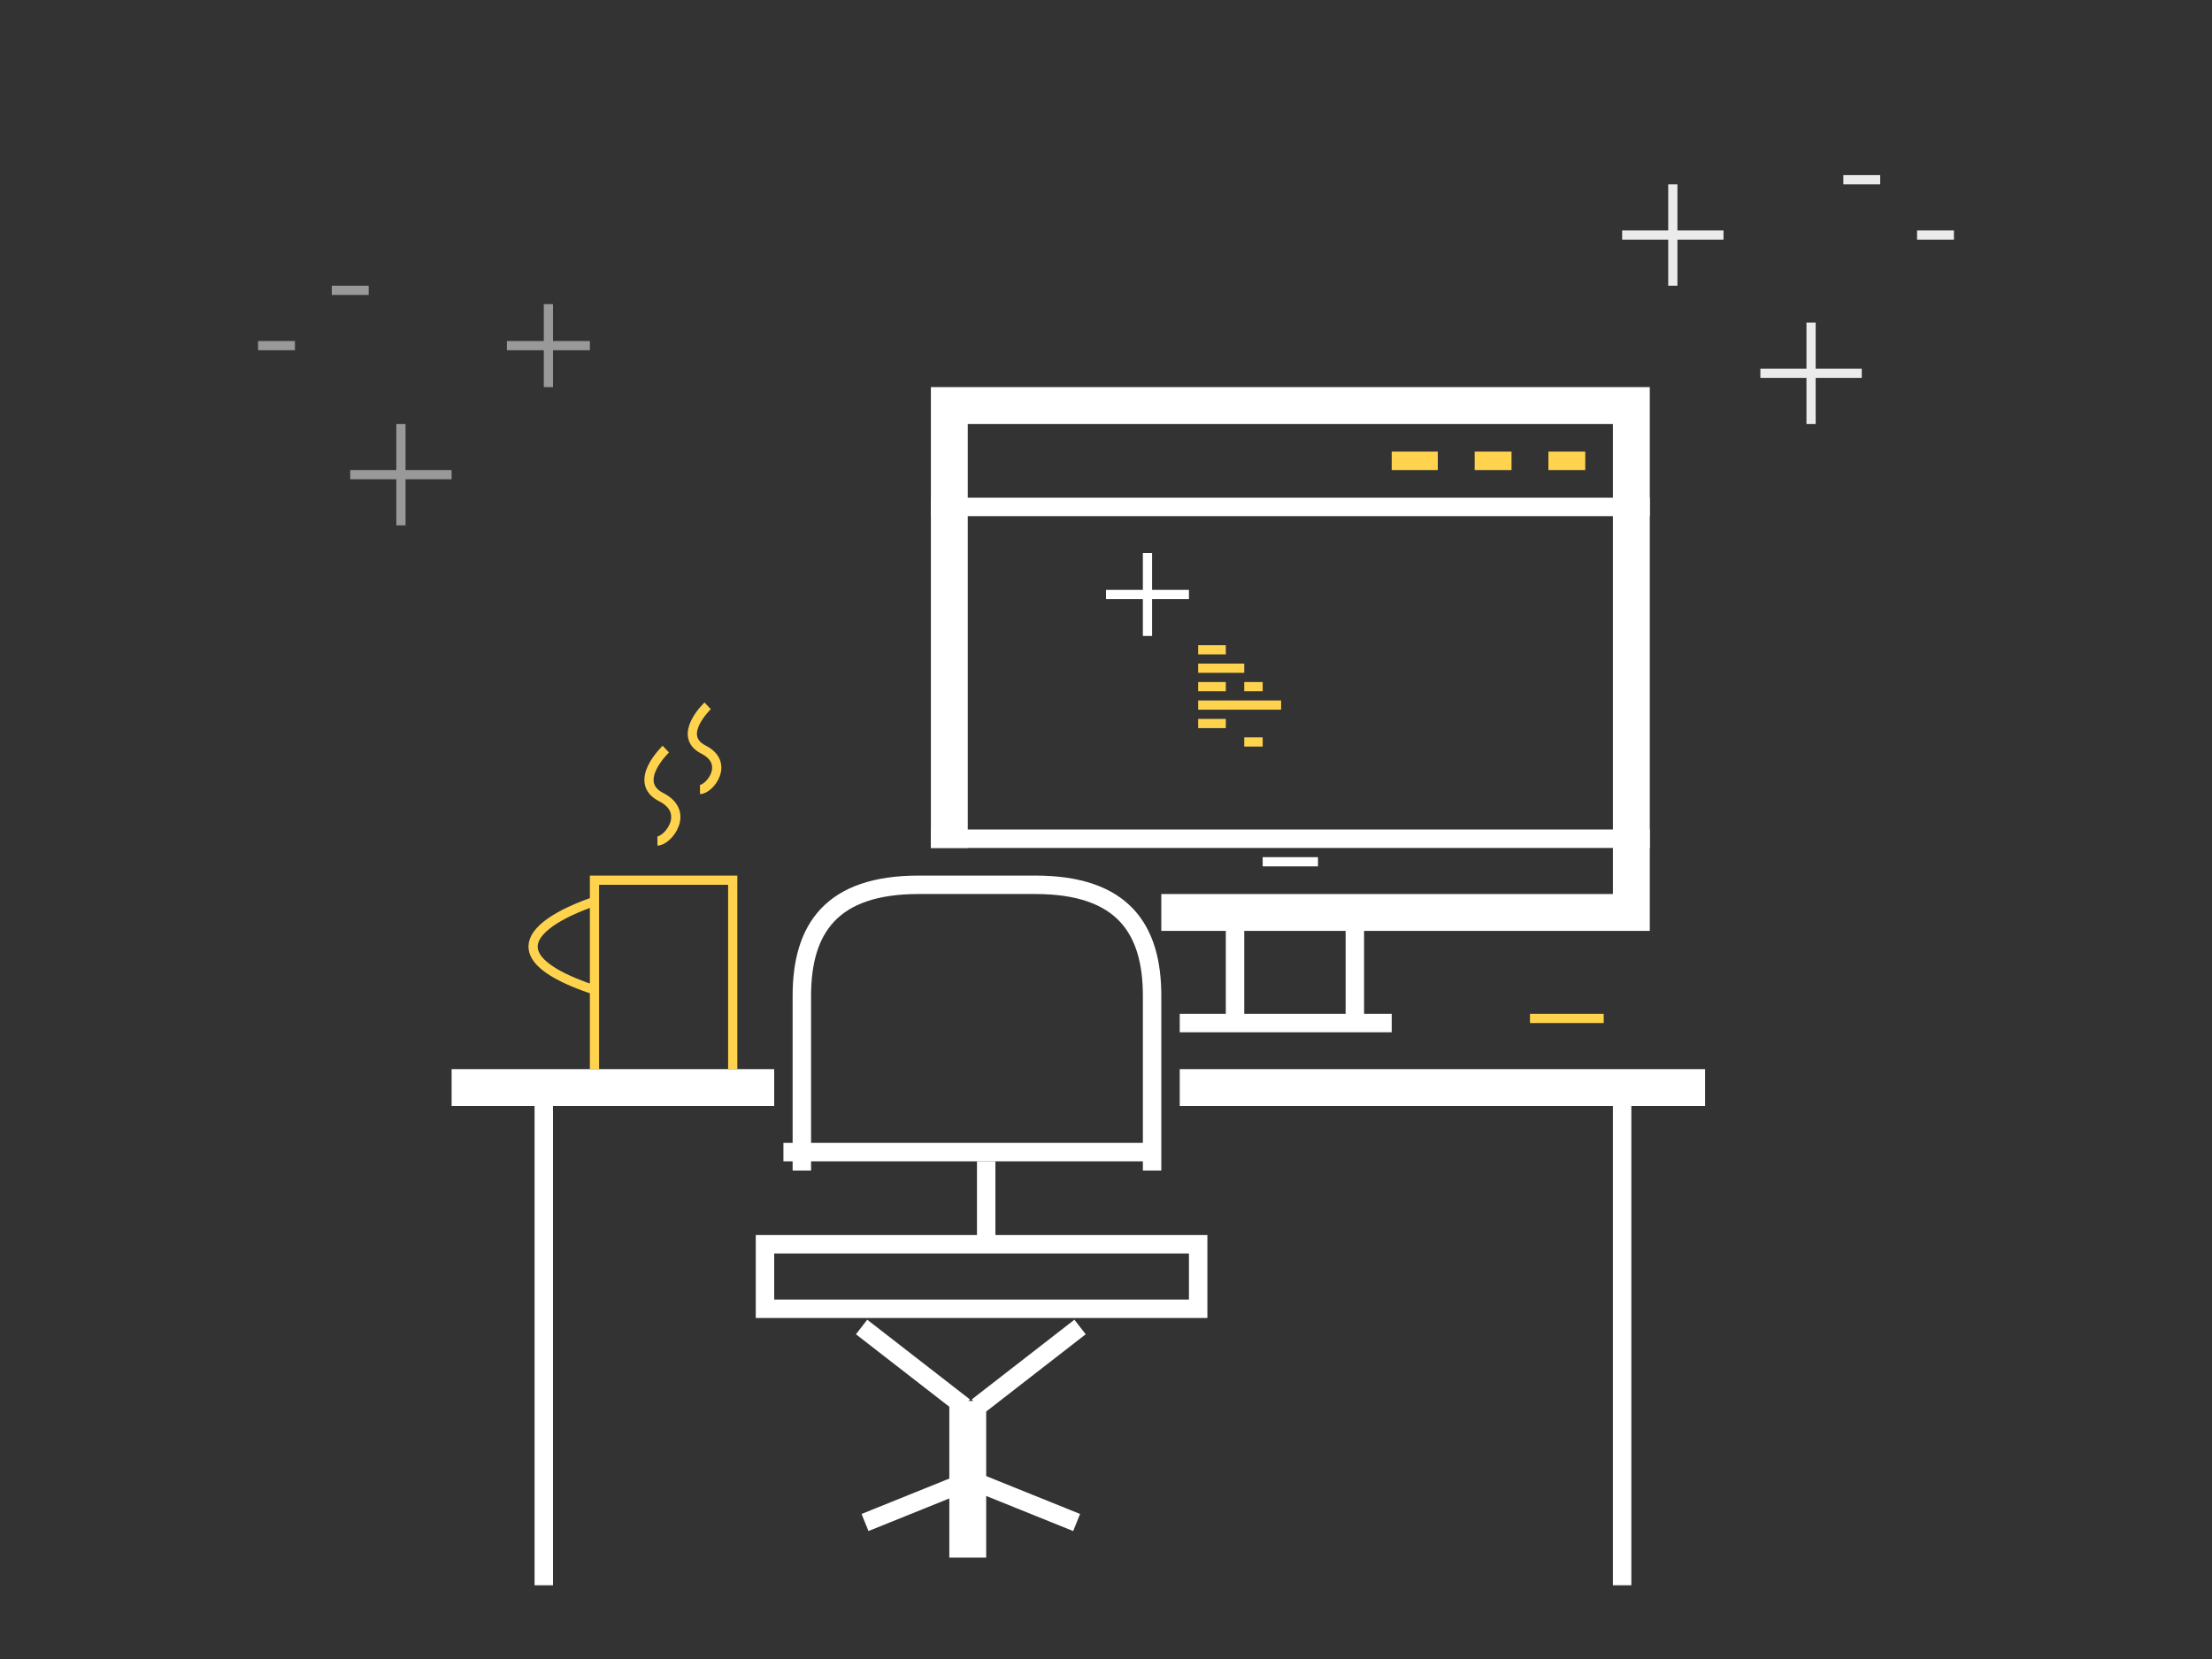
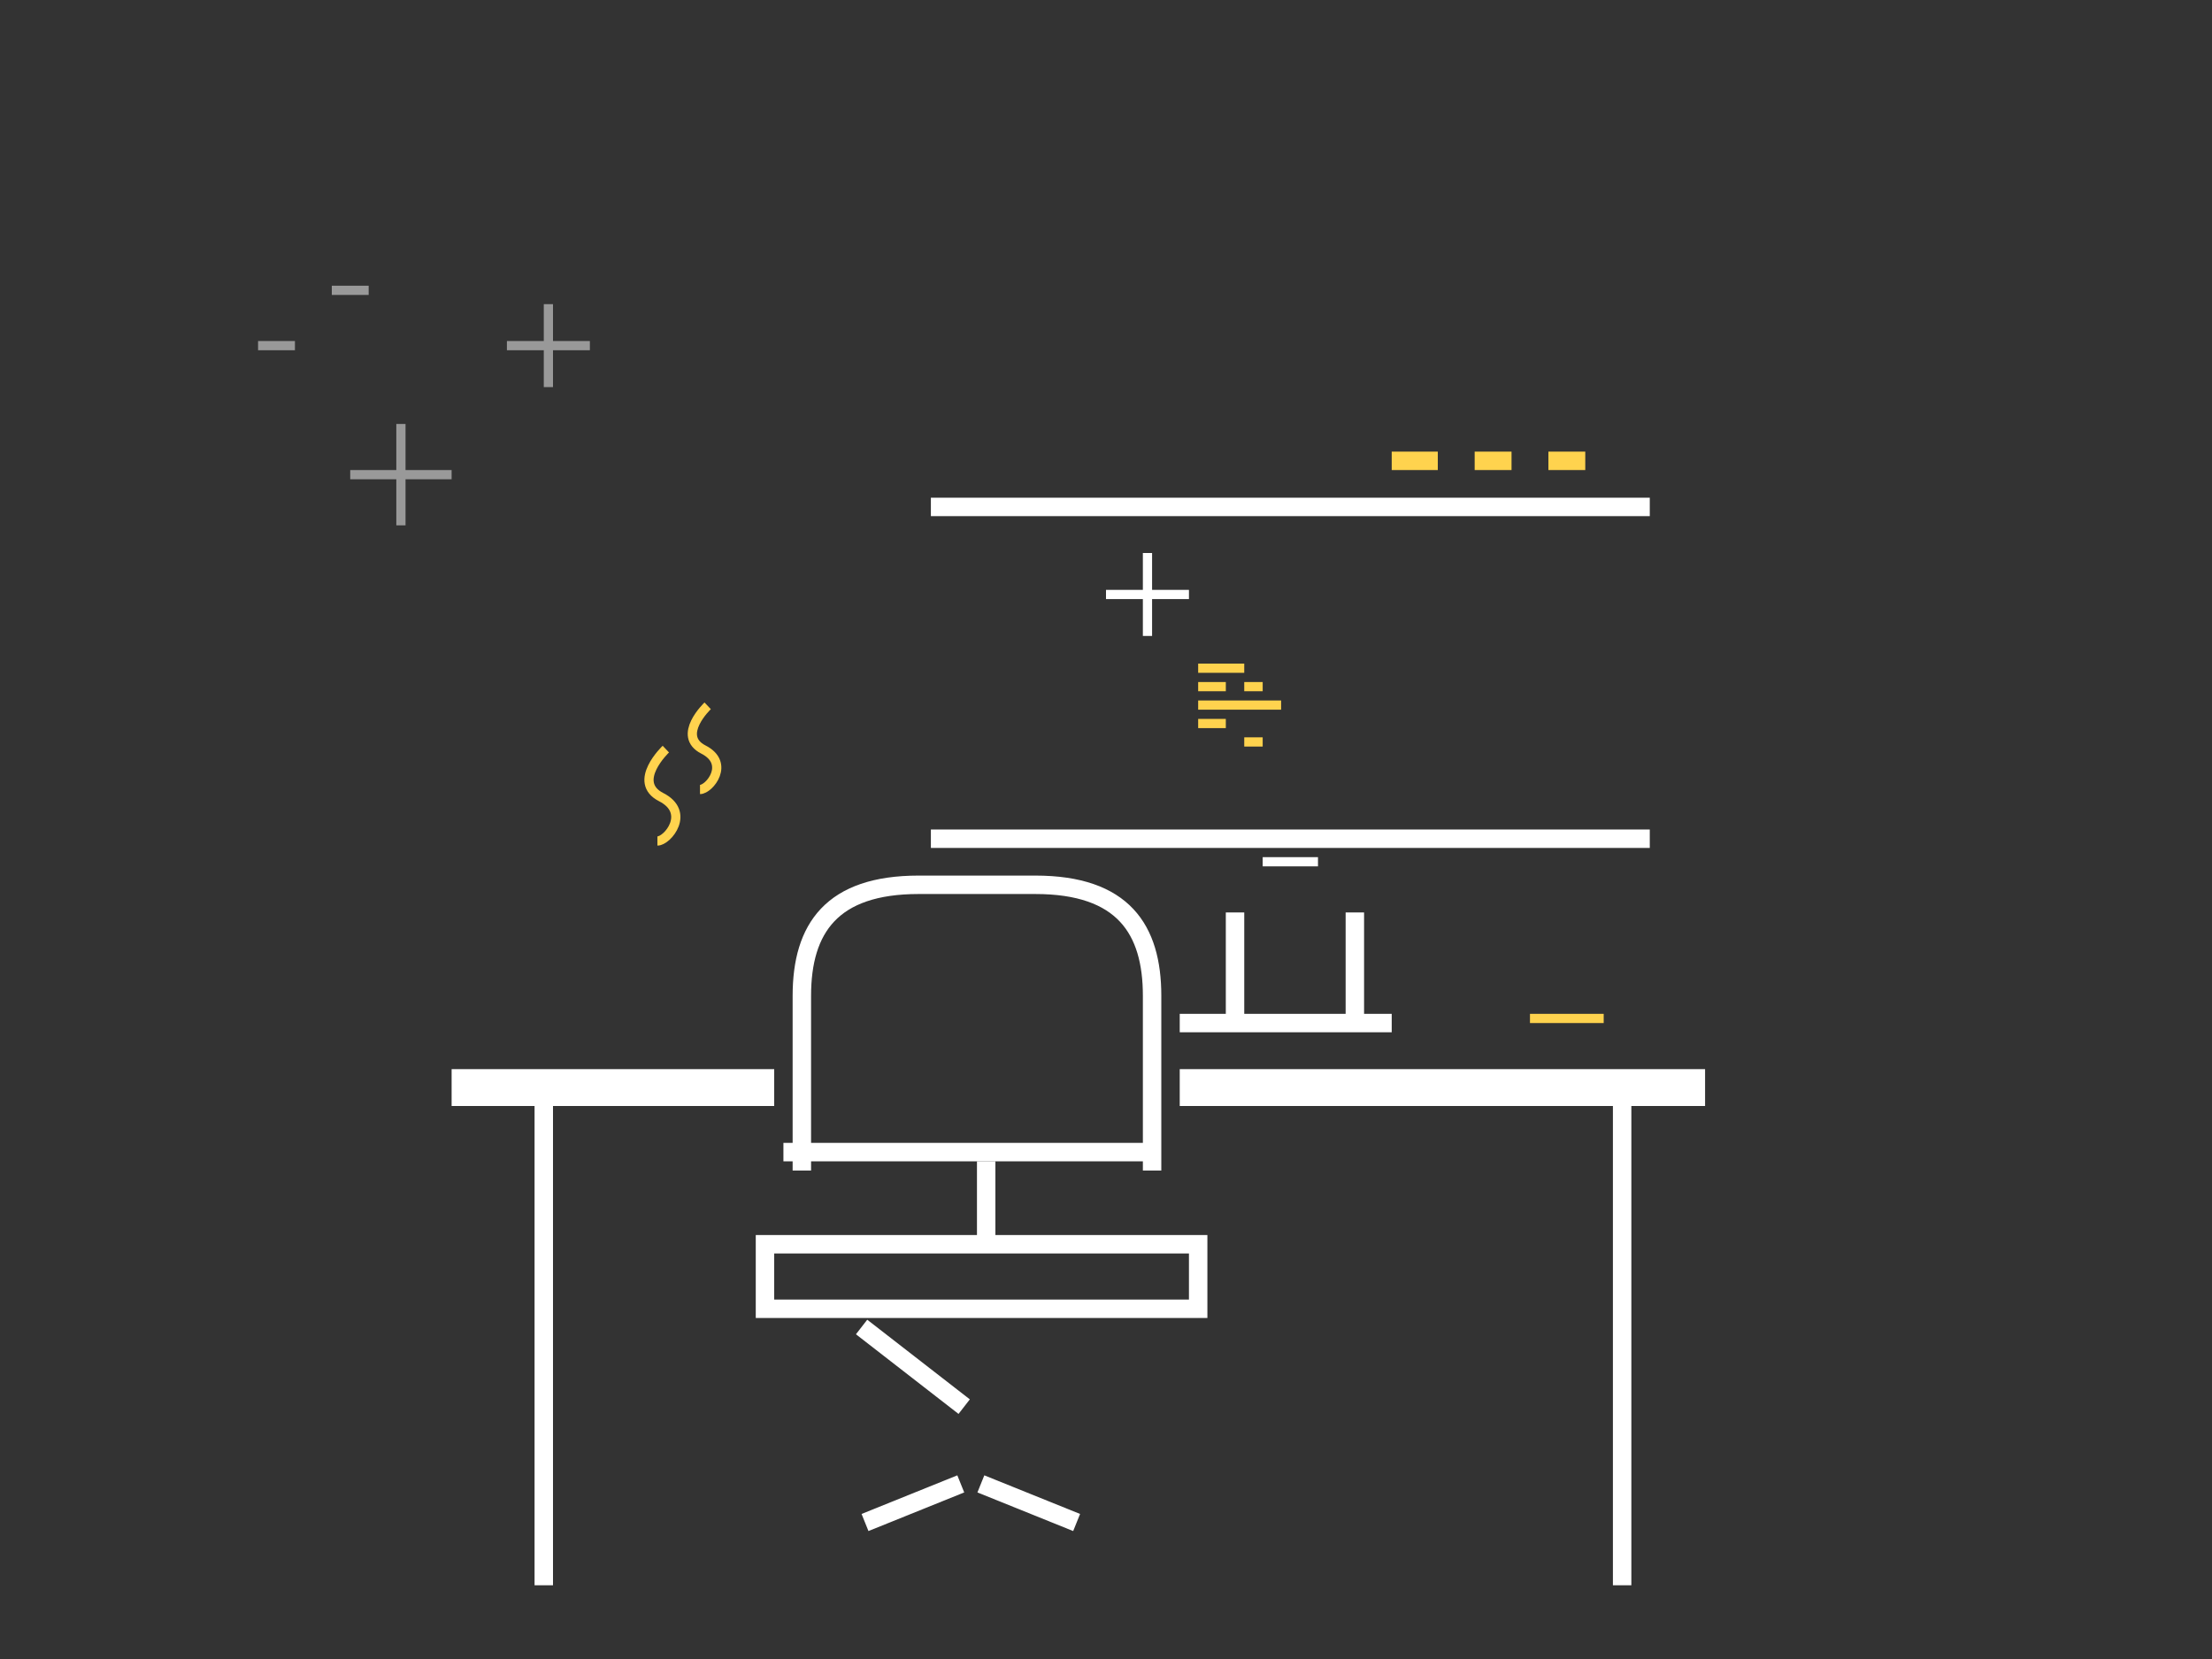
<svg xmlns="http://www.w3.org/2000/svg" version="1.1" id="Layer_1" x="0px" y="0px" width="240px" height="180px" viewBox="0 0 240 180" enable-background="new 0 0 240 180" xml:space="preserve">
  <rect x="0" y="0" width="240" height="180" fill="#333333" stroke="none" />
  <line fill="none" stroke="#FFFFFF" stroke-width="2" stroke-miterlimit="10" x1="59" y1="120" x2="59" y2="172" />
  <line fill="none" stroke="#FFFFFF" stroke-width="2" stroke-miterlimit="10" x1="176" y1="120" x2="176" y2="172" />
  <path fill="none" stroke="#FFFFFF" stroke-width="4" stroke-miterlimit="10" d="M49,118h35 M128,118h57" />
  <path fill="none" stroke="#FFFFFF" stroke-width="2" stroke-miterlimit="10" d="M87,127v-18.952C87,100.714,90.254,96,99.667,96  h12.667c9.544,0,12.667,4.845,12.667,12.048V127 M85,125h40" />
  <path fill="none" stroke="#FFFFFF" stroke-width="2" stroke-miterlimit="10" d="M107,126v10 M82,135h48 M130,134v9 M83,134v9   M130,142H82" />
-   <line fill="none" stroke="#FFFFFF" stroke-width="4" stroke-miterlimit="10" x1="105" y1="152" x2="105" y2="169" />
  <line fill="none" stroke="#FFFFFF" stroke-width="2" stroke-miterlimit="10" x1="93.853" y1="165.19" x2="104.243" y2="161" />
  <line fill="none" stroke="#FFFFFF" stroke-width="2" stroke-miterlimit="10" x1="106.424" y1="161" x2="116.814" y2="165.19" />
  <line fill="none" stroke="#FFFFFF" stroke-width="2" stroke-miterlimit="10" x1="93.482" y1="143.977" x2="104.613" y2="152.619" />
  <line fill="none" stroke="#FFD34E" stroke-miterlimit="10" x1="166" y1="110.5" x2="174" y2="110.5" />
  <path fill="none" stroke="#FFFFFF" stroke-width="2" stroke-miterlimit="10" d="M128,111h23 M134,99v12 M147,99v12" />
-   <line fill="none" stroke="#FFFFFF" stroke-width="2" stroke-miterlimit="10" x1="106.054" y1="152.619" x2="117.185" y2="143.977" />
  <path fill="none" stroke="#FFFFFF" stroke-width="2" stroke-miterlimit="10" d="M179,91h-78 M179,55h-78" />
-   <path fill="none" stroke="#FFFFFF" stroke-width="4" stroke-miterlimit="10" d="M101,44h78 M177,44v55 M179,99h-53 M103,46v46" />
  <path fill="none" stroke="#FFFFFF" stroke-miterlimit="10" d="M124.5,60v9 M120,64.5h9" />
  <line fill="none" stroke="#FFFFFF" stroke-miterlimit="10" x1="137" y1="93.5" x2="143" y2="93.5" />
  <path fill="none" stroke="#FFD34E" stroke-width="2" stroke-miterlimit="10" d="M168,50h4 M160,50h4 M151,50h5" />
-   <path fill="none" stroke="#FFD34E" stroke-miterlimit="10" d="M64.5,95v21 M64,95.5h16 M79.5,95v21 M64.825,97.702  c0,0-15.714,4.715,0,9.821" />
  <path fill="none" stroke="#FFD34E" stroke-miterlimit="10" d="M72.243,81.278c0,0-3.748,3.557-0.509,5.208  c3.239,1.648,0.714,4.761-0.405,4.761" />
  <path fill="none" stroke="#FFD34E" stroke-miterlimit="10" d="M76.782,76.581c0,0-3.413,3.238-0.464,4.743  c2.948,1.501,0.65,4.335-0.369,4.335" />
-   <path fill="none" stroke="#FFD34E" stroke-miterlimit="10" d="M130,70.5h3 M133,72.5h2 M135,74.5h2 M137,76.5h2 M135,76.5h2   M133,76.5h2 M130,78.5h3 M130,76.5h3 M130,74.5h3 M130,72.5h3 M135,80.5h2" />
+   <path fill="none" stroke="#FFD34E" stroke-miterlimit="10" d="M130,70.5M133,72.5h2 M135,74.5h2 M137,76.5h2 M135,76.5h2   M133,76.5h2 M130,78.5h3 M130,76.5h3 M130,74.5h3 M130,72.5h3 M135,80.5h2" />
  <path opacity="0.5" fill="none" stroke="#FFFFFF" stroke-miterlimit="10" d="M36,31.5h4 M28,37.5h4 M38,51.5h11 M43.5,57V46   M55,37.5h9 M59.5,42v-9" />
-   <path opacity="0.9" fill="none" stroke="#FFFFFF" stroke-miterlimit="10" d="M200,19.5h4 M208,25.5h4 M191,40.5h11 M196.5,35v11   M176,25.5h11 M181.5,20v11" />
  <g>
</g>
  <g>
</g>
  <g>
</g>
  <g>
</g>
  <g>
</g>
  <g>
</g>
</svg>